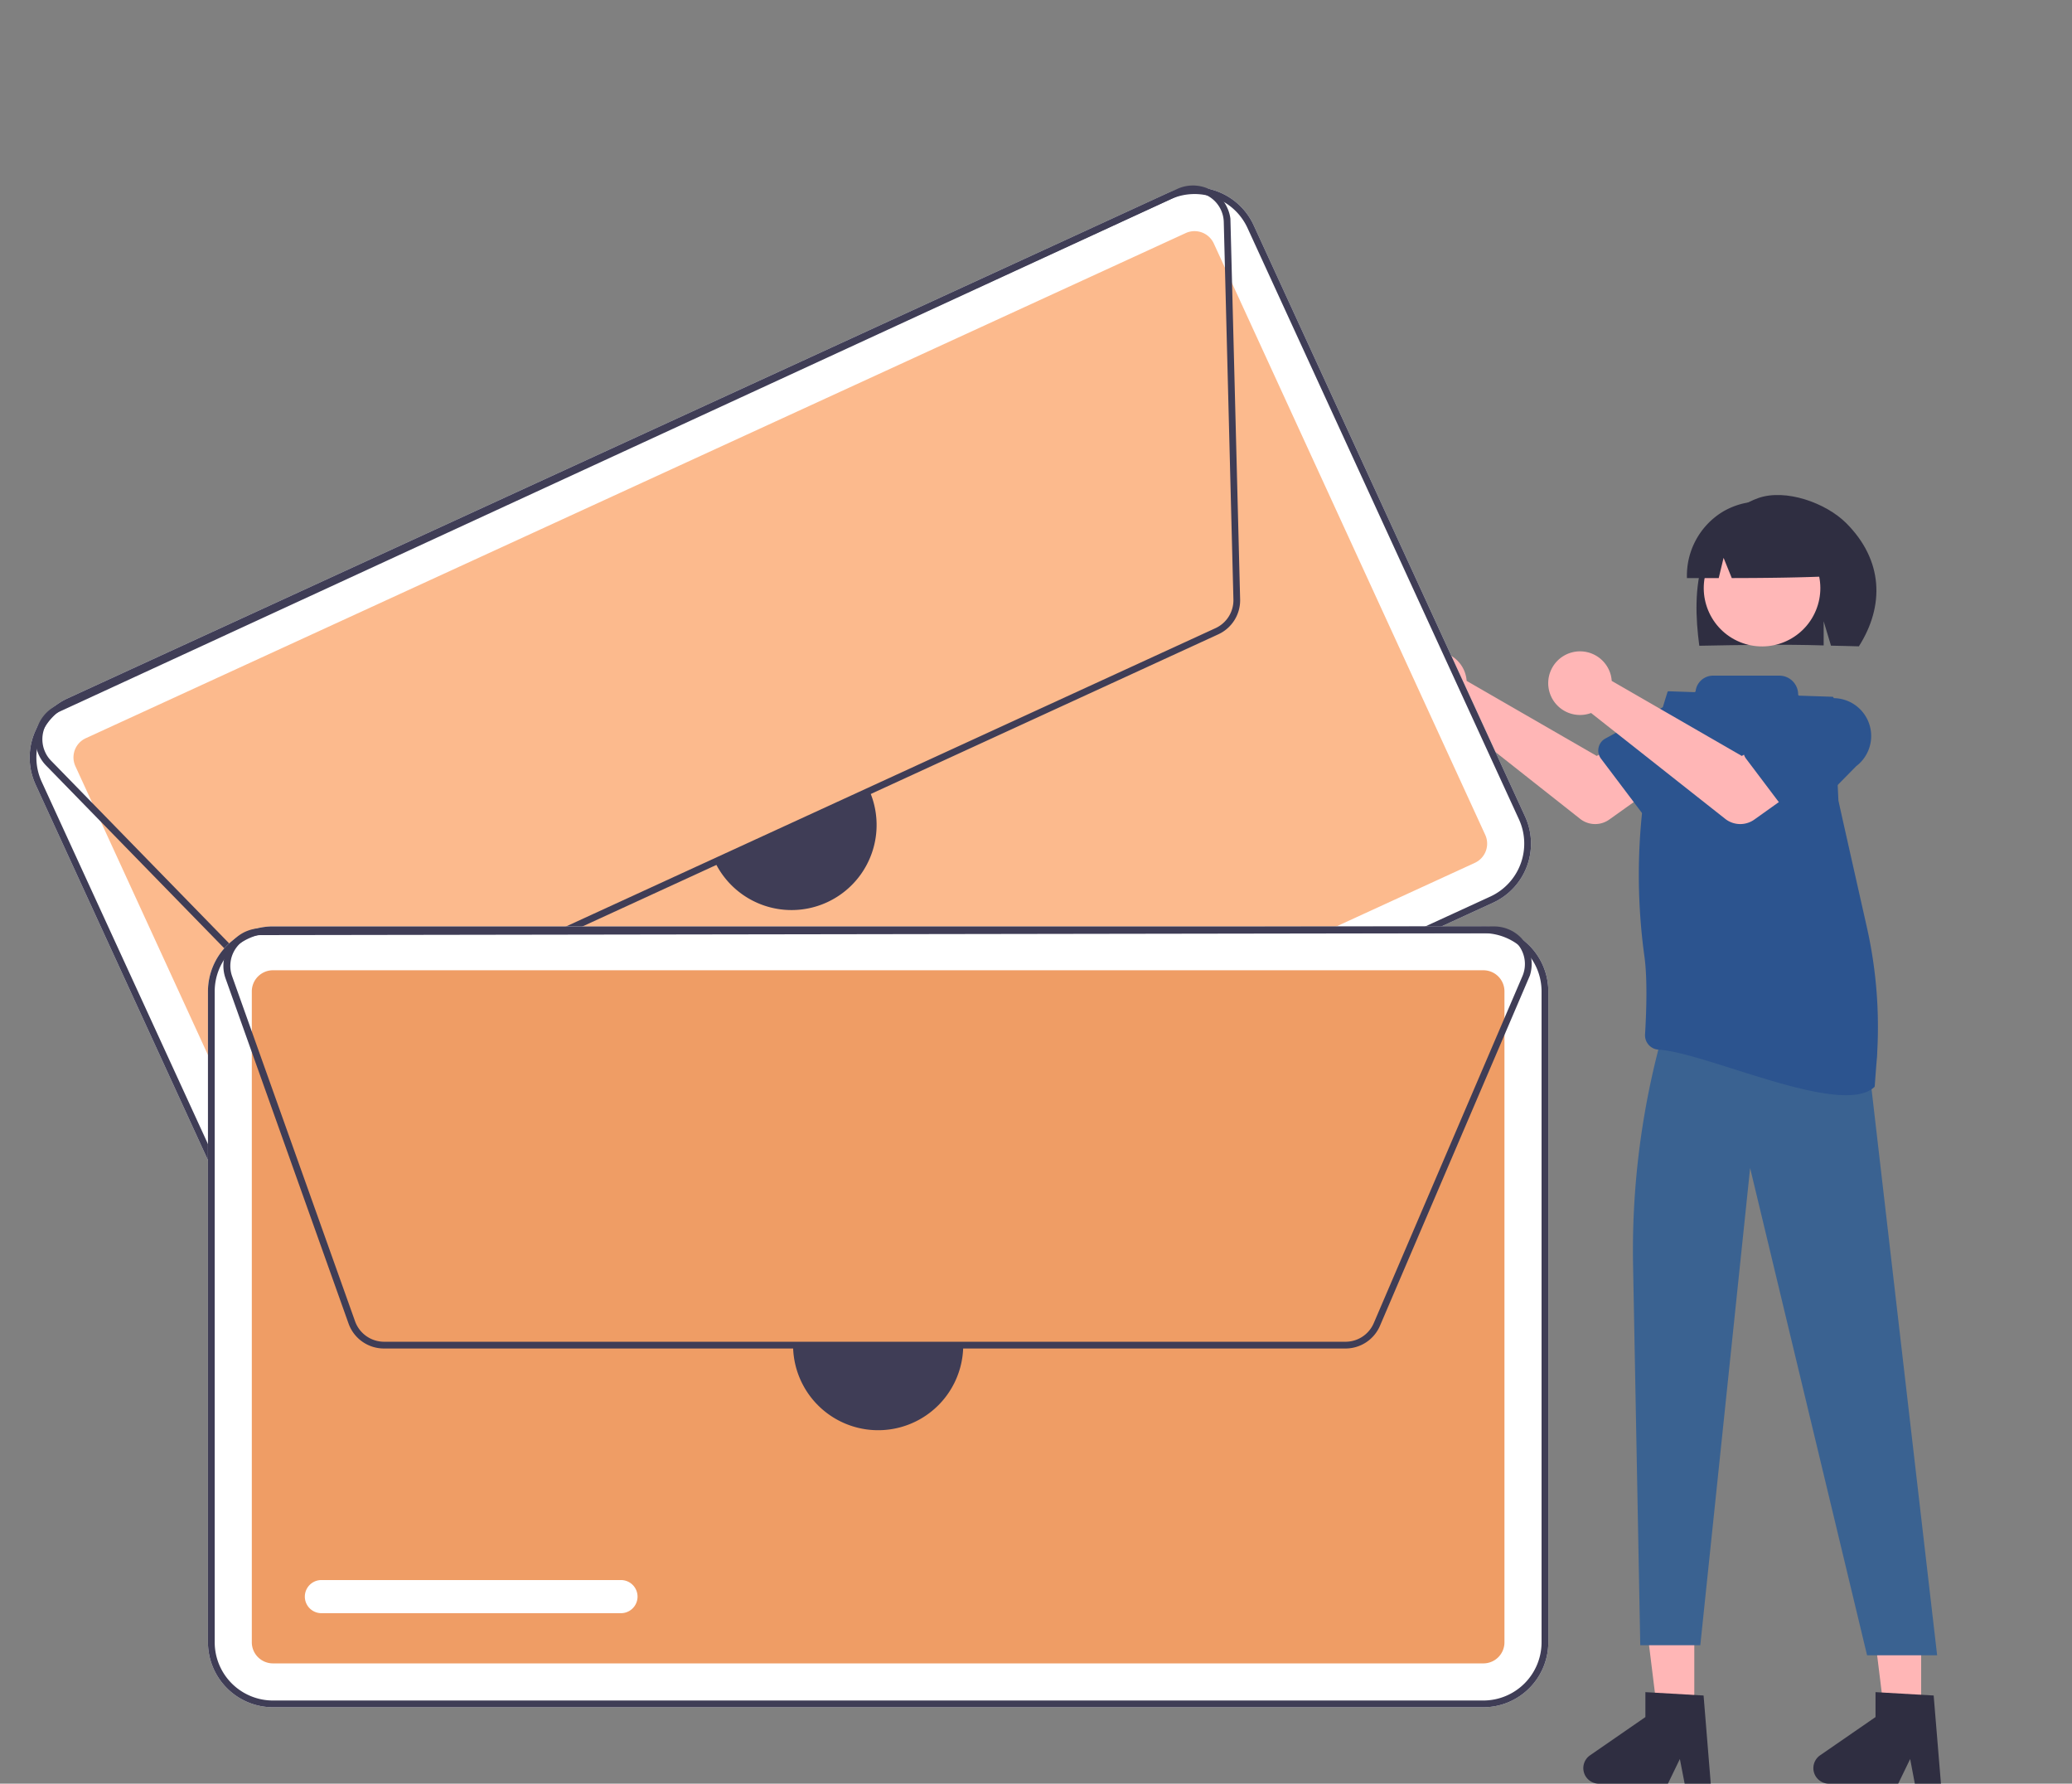
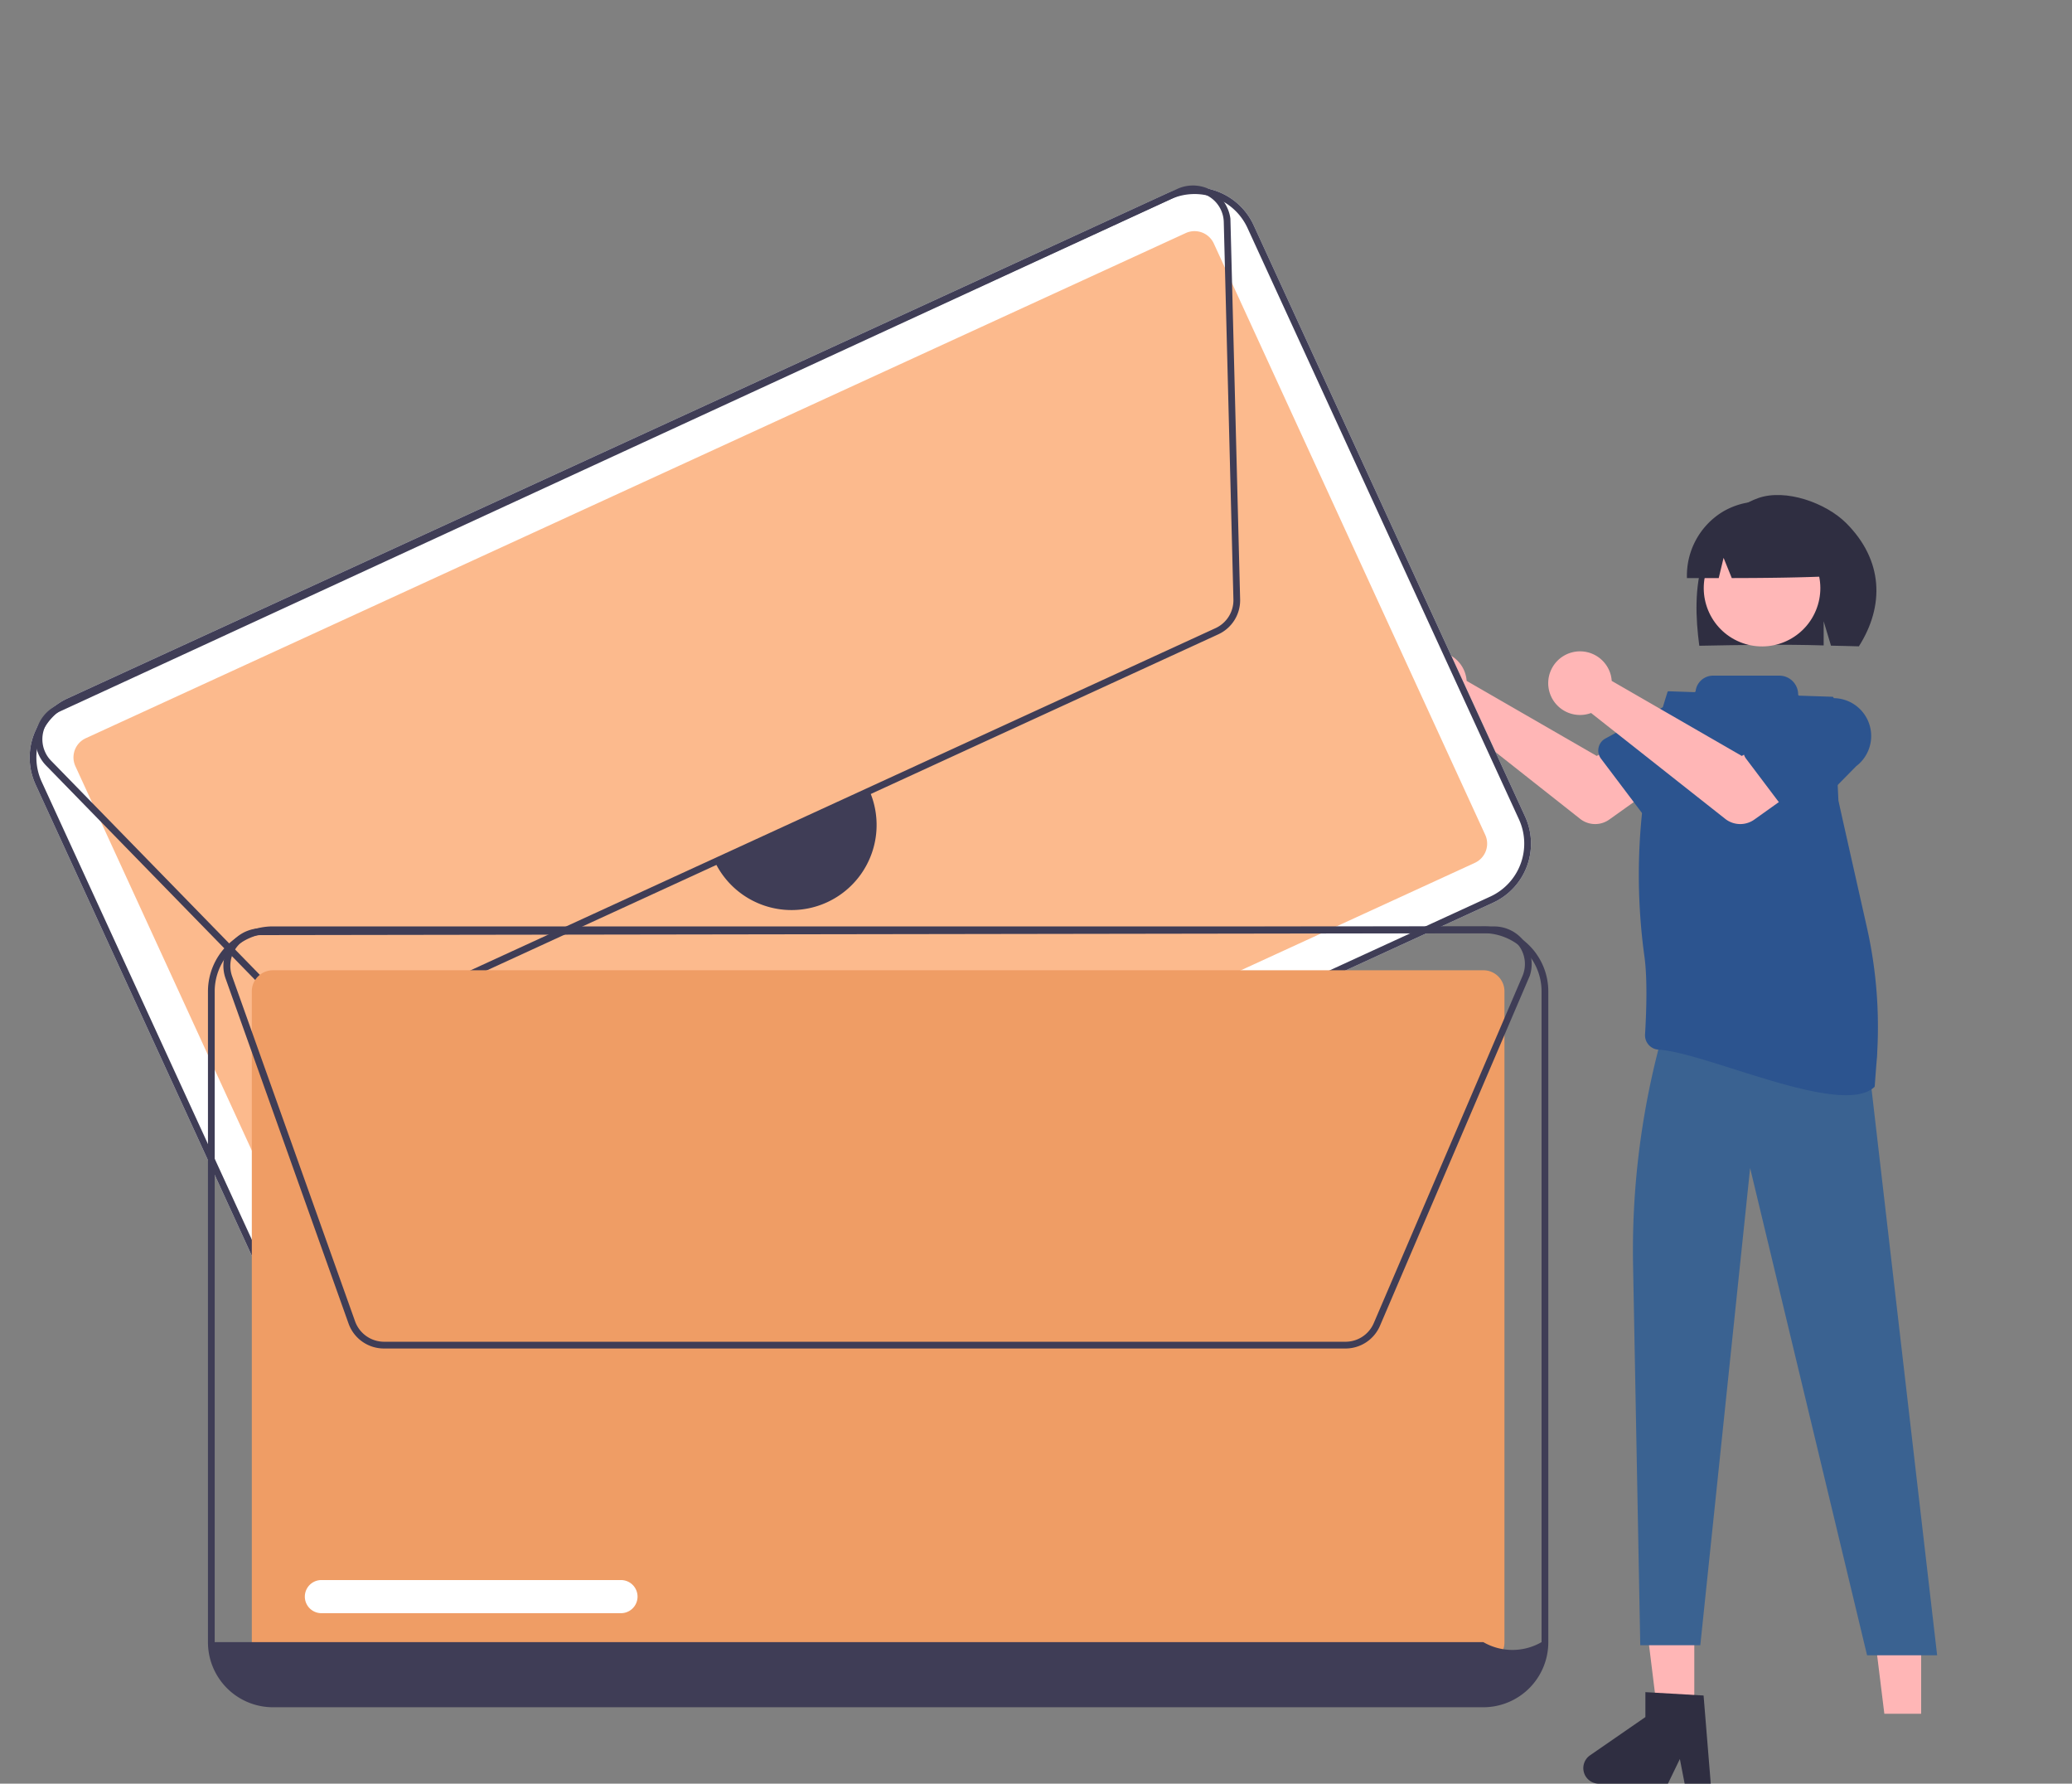
<svg xmlns="http://www.w3.org/2000/svg" id="Camada_1" data-name="Camada 1" viewBox="0 0 614.25 528.65">
  <rect x="0" y="0" width="614.25" height="528.65" fill="#808080" stroke="none" />
  <defs>
    <style>.cls-1{fill:#ffb6b6;}.cls-2{fill:#2c548f;}.cls-3{fill:#2f2e41;}.cls-4{fill:#ffb7b7;}.cls-5{fill:#3a6291;}.cls-6{fill:#fff;}.cls-7{fill:#fcba8d;}.cls-8{fill:#3f3d56;}.cls-9{fill:#ef9d65;}</style>
  </defs>
  <title>servico-de-emails</title>
  <path class="cls-1" d="M434.57,200.33a9,9,0,0,1,.22,1.47l38.57,22.25,9.37-5.4,10,13.09-15.67,11.17a7.2,7.2,0,0,1-8.62-.21l-39.77-31.38a9.43,9.43,0,1,1,5.57-12.11,10.33,10.33,0,0,1,.33,1.12Z" />
  <path class="cls-2" d="M473.9,221.6a4,4,0,0,1,2-2.7l17.81-9.7a11.22,11.22,0,0,1,13.56,17.88L493,241.58a4,4,0,0,1-5.71,0,4.19,4.19,0,0,1-.39-.45l-12.29-16.29A4,4,0,0,1,473.9,221.6Z" />
  <path class="cls-3" d="M504.9,166c2.57-8.17,8.39-15.66,16.45-18.42S541.21,149,547.27,155c11.08,11.05,11.42,24.57,3.8,36.56-1.51-.08-6.73-.14-8.27-.2l-2.17-7.23v7.16c-12-.37-24.41-.14-36.87.1C502.64,182.94,502.34,174.14,504.9,166Z" />
  <polygon class="cls-1" points="502.28 507.93 491.37 507.93 486.18 465.85 502.28 465.85 502.28 507.93" />
  <polygon class="cls-1" points="569.53 507.93 558.62 507.93 553.43 465.85 569.53 465.85 569.53 507.93" />
  <polygon class="cls-1" points="537.67 249.44 540.14 255.87 539.65 262.3 491.26 279.06 493.66 250.93 499.1 244.5 537.67 249.44" />
  <circle class="cls-4" cx="522.37" cy="174.31" r="17.28" transform="translate(161.42 590.21) rotate(-67.5)" />
  <path class="cls-5" d="M548.5,278.94v11s12.86,16.71,5.94,29.56l19.83,171.1H553.5L518.83,346.19,504.06,487.61h-17.8l-2.13-112.48a239,239,0,0,1,14.57-86.8h0Z" />
  <path class="cls-3" d="M510.49,151.81a21.71,21.71,0,0,1,33,18.94c-9.66.45-19.81.56-30.1.58l-2.43-6-1.44,6h-9.42A22.17,22.17,0,0,1,510.49,151.81Z" />
  <path class="cls-3" d="M507.16,528.65h-7.74L498,521.34l-3.54,7.31H474a4.61,4.61,0,0,1-2.62-8.41l16.4-11.33v-7.39l17.25,1Z" />
-   <path class="cls-3" d="M575.4,528.65h-7.74l-1.39-7.31-3.54,7.31H542.2a4.61,4.61,0,0,1-2.62-8.41L556,508.91v-7.39l17.24,1Z" />
  <path class="cls-2" d="M556.36,314.16a134.66,134.66,0,0,0-2.93-39.38c-3.67-16.29-8.34-37-8.43-37.56v0l-1.42-30.37a.36.36,0,0,0-.34-.34l-9.83-.33a.35.35,0,0,1-.34-.35h0a5.58,5.58,0,0,0-5.58-5.58H507.85a5.22,5.22,0,0,0-5.18,4.57.36.36,0,0,1-.35.32l-7.65-.26a.33.33,0,0,0-.34.24l-.53,1.69a176.94,176.94,0,0,0-6.28,76.85c.93,6.86.51,17.17.16,22.91a4.27,4.27,0,0,0,4,4.53h0c14.2.82,54.43,20.28,64.06,11C555.78,322,556,318.61,556.36,314.16Z" />
  <path class="cls-1" d="M477.58,200.33a9,9,0,0,1,.21,1.47l38.57,22.25,9.38-5.4,10,13.09-15.67,11.17a7.2,7.2,0,0,1-8.62-.21l-39.77-31.38a9.43,9.43,0,1,1,5.57-12.11,10.37,10.37,0,0,1,.34,1.12Z" />
  <path class="cls-2" d="M516.9,221.6a4,4,0,0,1,2-2.7l17.81-9.7a11.22,11.22,0,0,1,13.57,17.88L536,241.58a4,4,0,0,1-5.71,0,4.19,4.19,0,0,1-.39-.45l-12.29-16.29A4,4,0,0,1,516.9,221.6Z" />
  <path class="cls-6" d="M442.65,267.54,116.54,417.26A19.27,19.27,0,0,1,91,407.8L10.54,232.52A19.28,19.28,0,0,1,20,207L346.11,57.26a19.28,19.28,0,0,1,25.53,9.46L452.12,242A19.28,19.28,0,0,1,442.65,267.54Z" />
  <path class="cls-7" d="M25.42,218.8a6.26,6.26,0,0,0-3.07,8.29l80.48,175.28a6.25,6.25,0,0,0,8.29,3.08L437.23,255.73a6.27,6.27,0,0,0,3.07-8.3L359.83,72.15a6.28,6.28,0,0,0-8.3-3.08Z" />
  <path class="cls-8" d="M442.65,267.54,116.54,417.26A19.27,19.27,0,0,1,91,407.8L10.54,232.52A19.28,19.28,0,0,1,20,207L346.11,57.26a19.28,19.28,0,0,1,25.53,9.46L452.12,242A19.28,19.28,0,0,1,442.65,267.54ZM20.83,208.8a17.28,17.28,0,0,0-8.48,22.88L92.83,407a17.27,17.27,0,0,0,22.88,8.49L441.82,265.72a17.28,17.28,0,0,0,8.48-22.88L369.82,67.56a17.27,17.27,0,0,0-22.88-8.48Z" />
  <path class="cls-8" d="M361.17,188,102.09,307a11.15,11.15,0,0,1-12.6-2.35l-75.8-77.73A11.13,11.13,0,0,1,17,209L349,56a11.12,11.12,0,0,1,14.76,5.45,10.93,10.93,0,0,1,1,3.37h0l2.88,112.84A11.1,11.1,0,0,1,361.17,188ZM349.86,57.76l-332,153.06a9.12,9.12,0,0,0-4.46,12.1,8.78,8.78,0,0,0,1.75,2.55l75.8,77.74a9.16,9.16,0,0,0,10.34,1.92L360.33,186.18a9.12,9.12,0,0,0,5.32-8.52L362.79,65.82h0a9.12,9.12,0,0,0-12.93-8.06Z" />
  <path class="cls-6" d="M198.7,348.91,118,386a4.91,4.91,0,0,1-4.1-8.92h0L194.61,340a4.91,4.91,0,1,1,4.09,8.92Z" />
  <path class="cls-8" d="M257.75,234.38a25.22,25.22,0,0,1-45.81,21.09l0-.05" />
-   <path class="cls-6" d="M439.74,506H80.91A19.28,19.28,0,0,1,61.65,486.7V293.82a19.28,19.28,0,0,1,19.26-19.25H439.74A19.27,19.27,0,0,1,459,293.82V486.7A19.27,19.27,0,0,1,439.74,506Z" />
  <path class="cls-9" d="M80.91,287.57a6.27,6.27,0,0,0-6.26,6.25V486.7A6.27,6.27,0,0,0,80.91,493H439.74A6.25,6.25,0,0,0,446,486.7V293.82a6.25,6.25,0,0,0-6.26-6.25Z" />
-   <path class="cls-8" d="M439.74,506H80.91A19.28,19.28,0,0,1,61.65,486.7V293.82a19.28,19.28,0,0,1,19.26-19.25H439.74A19.27,19.27,0,0,1,459,293.82V486.7A19.27,19.27,0,0,1,439.74,506ZM80.91,276.57a17.27,17.27,0,0,0-17.26,17.25V486.7A17.27,17.27,0,0,0,80.91,504H439.74A17.27,17.27,0,0,0,457,486.7V293.82a17.27,17.27,0,0,0-17.26-17.25Z" />
+   <path class="cls-8" d="M439.74,506H80.91A19.28,19.28,0,0,1,61.65,486.7V293.82a19.28,19.28,0,0,1,19.26-19.25H439.74A19.27,19.27,0,0,1,459,293.82V486.7A19.27,19.27,0,0,1,439.74,506ZM80.91,276.57a17.27,17.27,0,0,0-17.26,17.25V486.7H439.74A17.27,17.27,0,0,0,457,486.7V293.82a17.27,17.27,0,0,0-17.26-17.25Z" />
  <path class="cls-8" d="M398.88,399.67H113.8a11.13,11.13,0,0,1-10.47-7.39L66.87,290a11.12,11.12,0,0,1,6.75-14.21,11,11,0,0,1,3.72-.65l365.59-.56a11.12,11.12,0,0,1,11.14,11.11,11.32,11.32,0,0,1-.54,3.46h0L409.1,392.93A11.11,11.11,0,0,1,398.88,399.67ZM443,276.59l-365.61.56a9.13,9.13,0,0,0-8.58,12.19l36.45,102.27a9.15,9.15,0,0,0,8.59,6.06H398.88a9.11,9.11,0,0,0,8.38-5.53l44.07-102.83.37.15-.37-.15A9.13,9.13,0,0,0,443,276.59Z" />
  <path class="cls-6" d="M184.09,478.12H95.28a4.91,4.91,0,0,1,0-9.82h88.81a4.91,4.91,0,1,1,0,9.82Z" />
-   <path class="cls-8" d="M285.55,398.67a25.22,25.22,0,0,1-50.44,0" />
</svg>